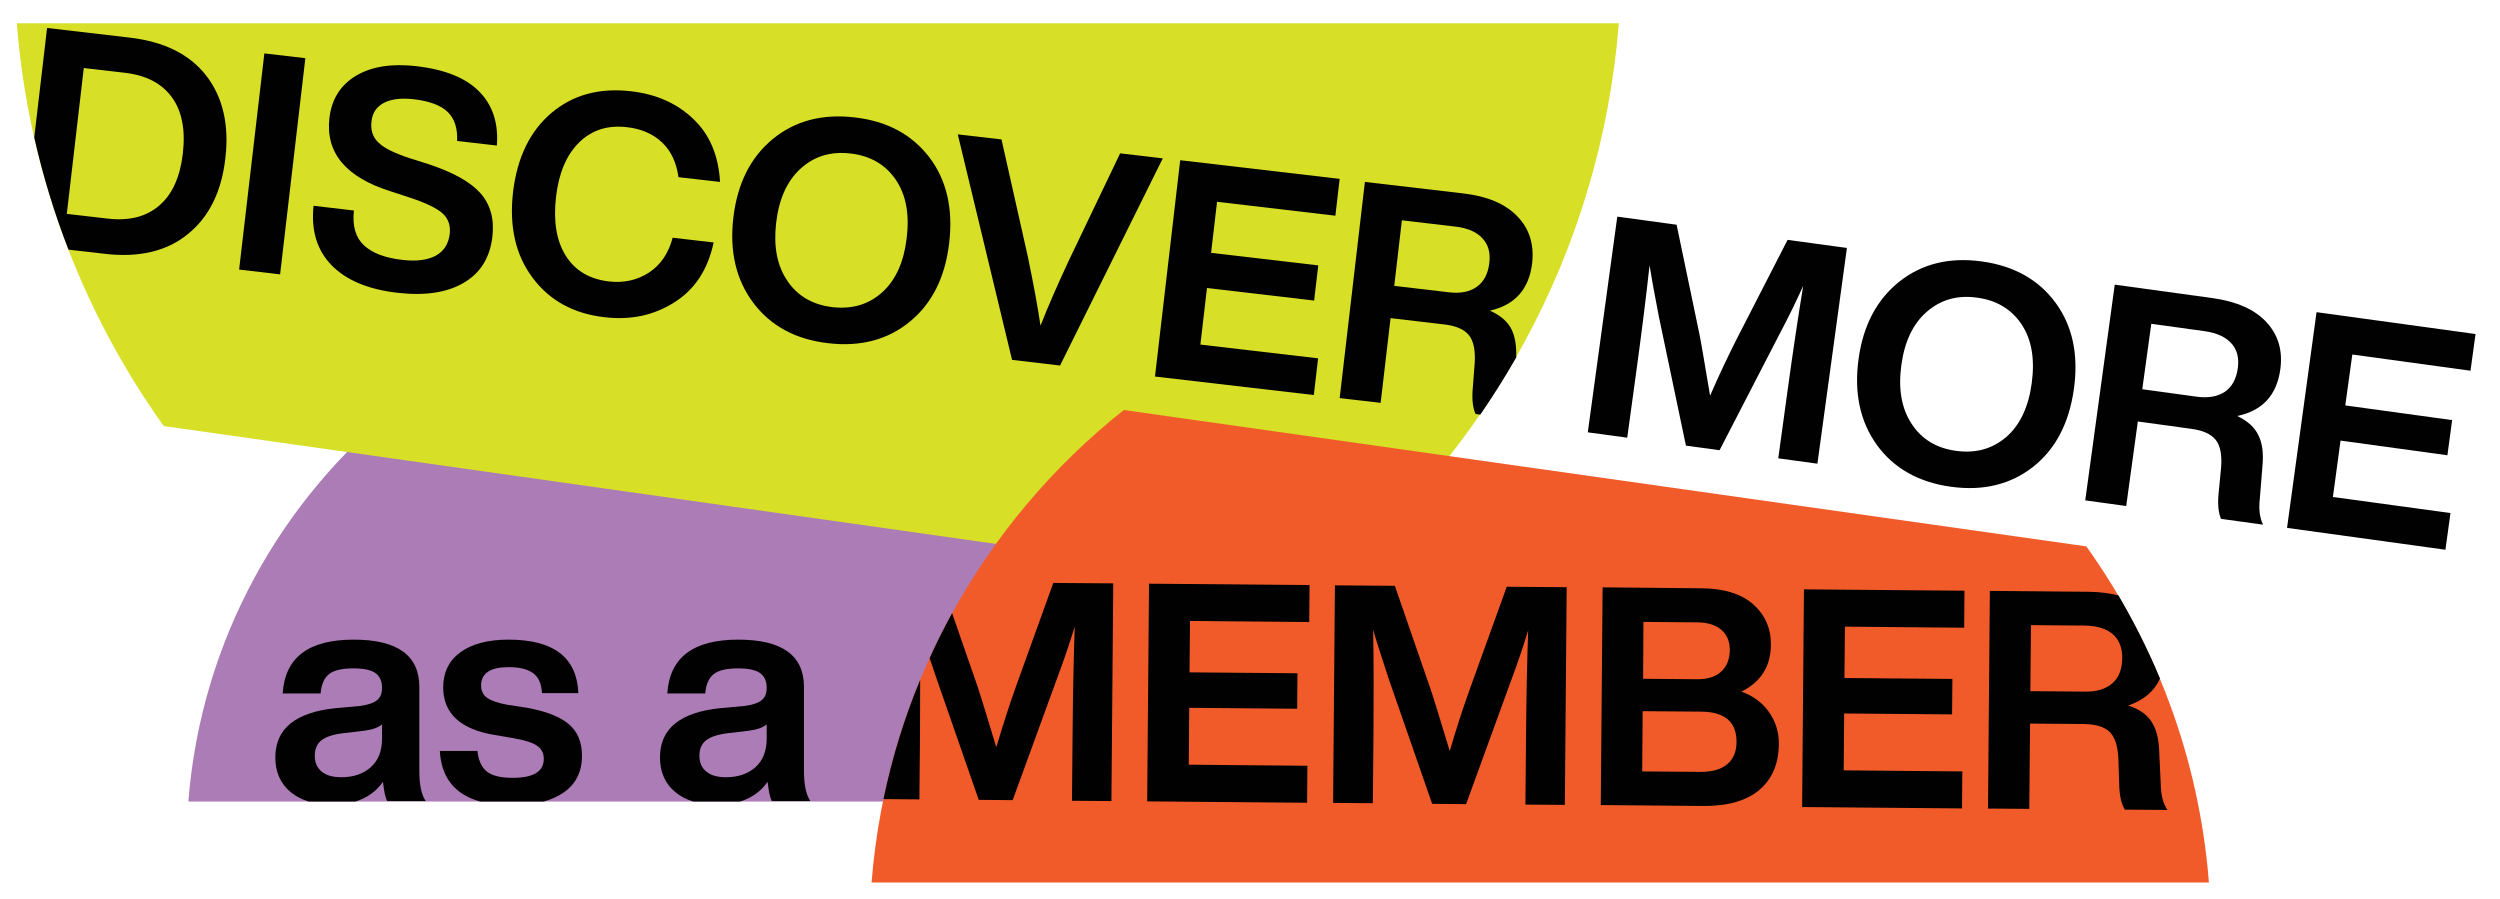
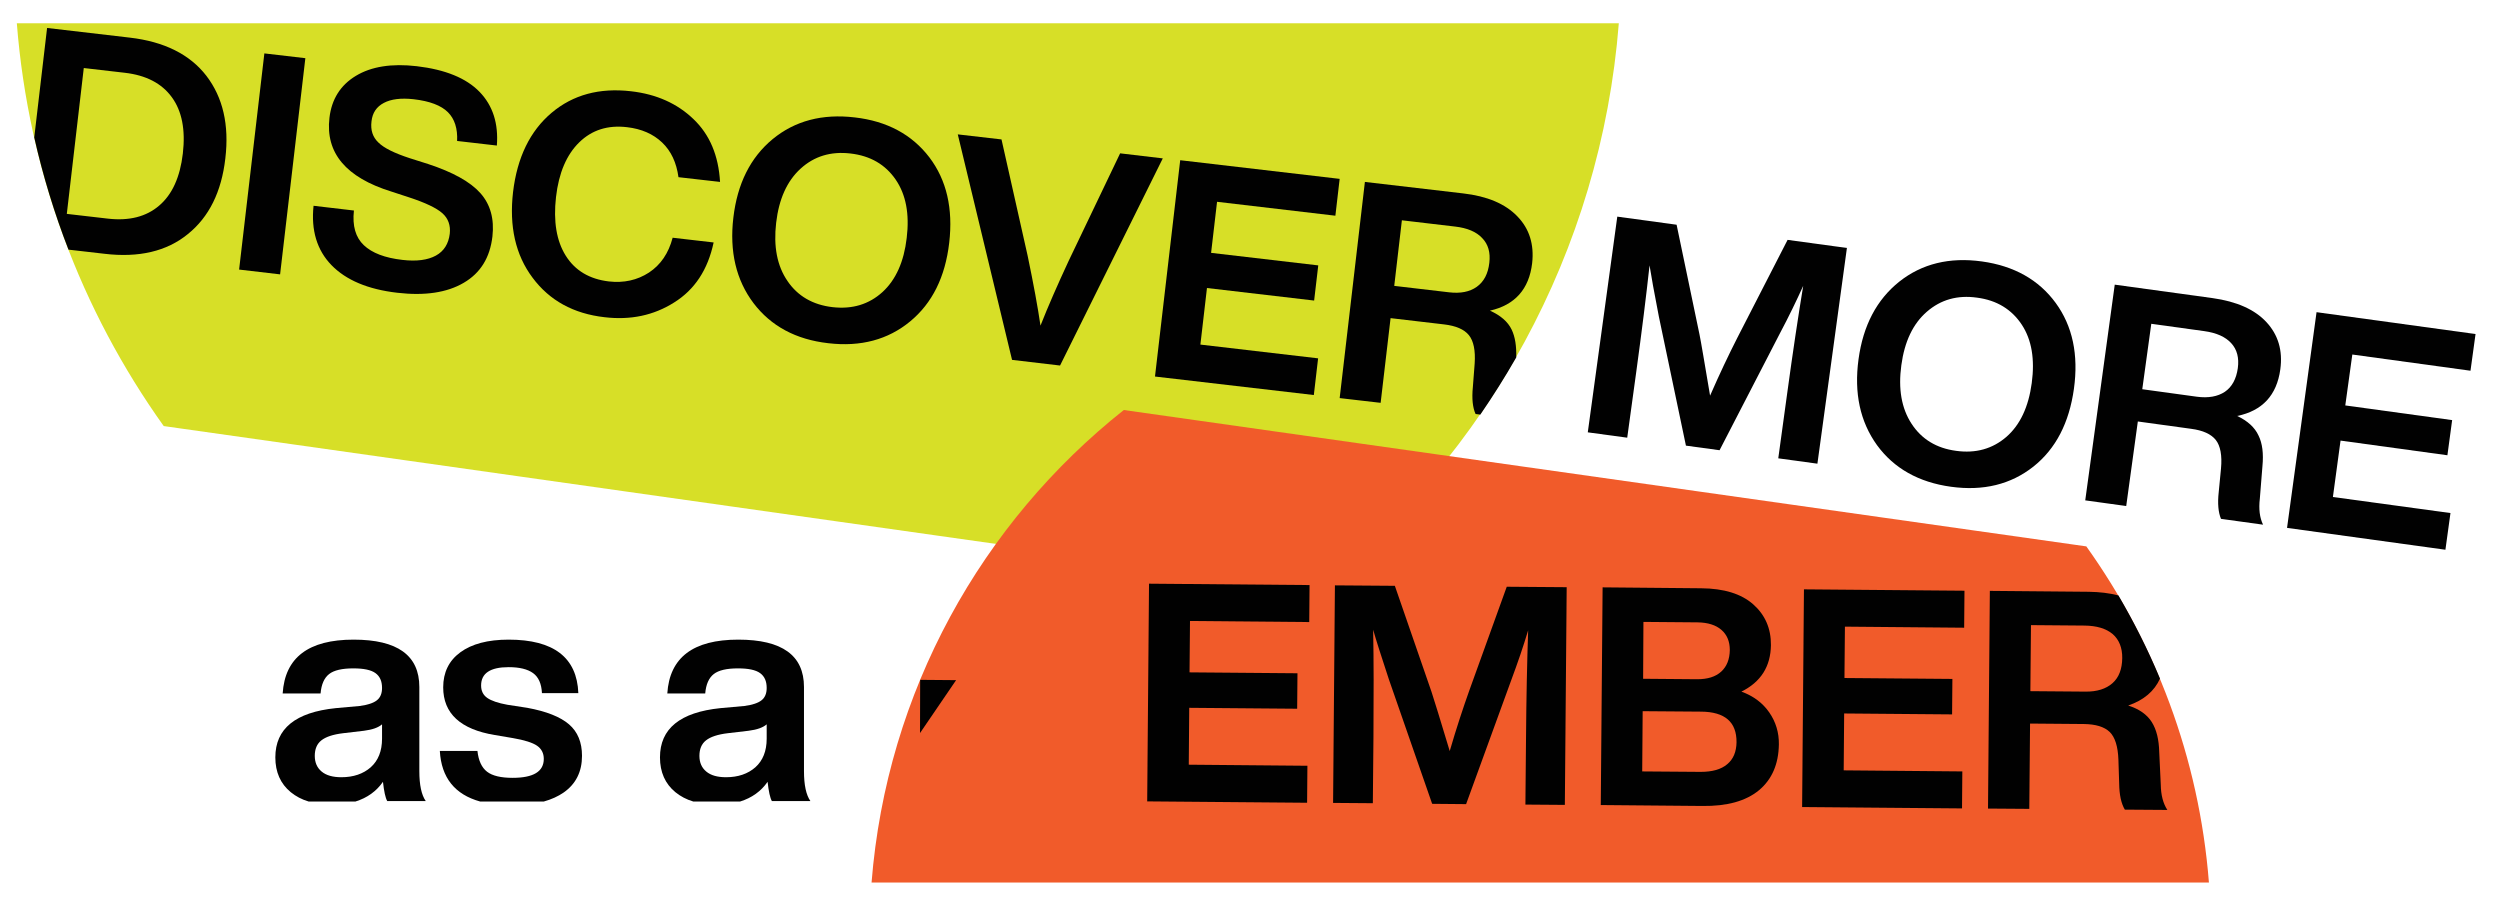
<svg xmlns="http://www.w3.org/2000/svg" id="Layer_1" x="0px" y="0px" viewBox="0 0 1635.3 587.9" style="enable-background:new 0 0 1635.3 587.9;" xml:space="preserve">
  <style type="text/css"> .st0{fill:#AC7CB6;} .st1{fill:none;} .st2{fill:#010101;} .st3{fill:#D7DF27;} .st4{fill:#F15B2A;} </style>
-   <path class="st0" d="M262.1,264C184,326,131.5,418.9,123.2,524.3h736.7c-5.4-68.8-29.7-132.2-67.6-185.2L262.1,264z" />
  <g>
    <path class="st1" d="M501.5,473.8c-2.4,2.1-6.3,3.5-11.8,4.2l-13.6,1.6c-6.7,0.8-11.4,2.4-14.3,4.7c-2.9,2.3-4.3,5.7-4.3,10.1 c0,4.4,1.5,7.8,4.5,10.3c3,2.5,7.3,3.7,12.9,3.7c7.9,0,14.3-2.2,19.2-6.5c4.9-4.3,7.4-10.6,7.4-18.7V473.8z" />
    <path class="st1" d="M249.9,473.8c-2.4,2.1-6.3,3.5-11.8,4.2l-13.6,1.6c-6.7,0.8-11.4,2.4-14.3,4.7c-2.9,2.3-4.3,5.7-4.3,10.1 c0,4.4,1.5,7.8,4.5,10.3c3,2.5,7.3,3.7,12.9,3.7c7.9,0,14.3-2.2,19.2-6.5c4.9-4.3,7.4-10.6,7.4-18.7V473.8z" />
    <path class="st2" d="M250.5,511.4c0.7,6.3,1.6,10.5,2.8,12.6h25.2c-2.8-4-4.2-10.5-4.2-19.6v-55c0-20.7-14.3-31-43-31 c-29.5,0-44.9,11.7-46.4,35.2h24.8c0.5-6,2.4-10.2,5.6-12.7c3.2-2.5,8.5-3.7,15.8-3.7c6.8,0,11.6,1,14.5,3.1 c2.9,2.1,4.3,5.3,4.3,9.7c0,3.6-1.1,6.3-3.4,8.1c-2.3,1.8-6,3-11.2,3.7l-15.6,1.4c-26.4,2.7-39.6,13.4-39.6,32.2 c0,9.7,3.4,17.3,10.1,22.8c3.3,2.7,7.3,4.8,11.7,6.1h30.6C240.2,521.9,246.2,517.6,250.5,511.4z M242.5,501.9 c-4.9,4.3-11.3,6.5-19.2,6.5c-5.6,0-9.9-1.2-12.9-3.7c-3-2.5-4.5-5.9-4.5-10.3c0-4.4,1.4-7.8,4.3-10.1c2.9-2.3,7.6-3.9,14.3-4.7 l13.6-1.6c5.5-0.7,9.4-2.1,11.8-4.2v9.4C249.9,491.3,247.4,497.5,242.5,501.9z" />
    <path class="st2" d="M380.7,494.4c0-8.8-2.8-15.7-8.5-20.6c-5.7-4.9-14.8-8.5-27.3-10.8l-13-2c-6.1-1.1-10.5-2.6-13.2-4.5 c-2.7-1.9-4-4.6-4-8.1c0-8,6-12,18-12c7.1,0,12.4,1.3,16,3.9c3.6,2.6,5.5,7,5.8,13.1h23.8c-0.9-23.3-16.1-35-45.6-35 c-13.6,0-24.1,2.8-31.6,8.3c-7.5,5.5-11.2,13.2-11.2,22.9c0,17.1,11.3,27.5,33.8,31.2l11.8,2c7.6,1.3,12.9,3,15.8,5 c2.9,2,4.4,4.9,4.4,8.6c0,8.3-6.8,12.4-20.4,12.4c-7.6,0-13.2-1.3-16.7-4c-3.5-2.7-5.6-7.2-6.3-13.6h-24.6 c1,17.5,9.8,28.5,26.4,33.1h41.6c5-1.4,9.4-3.4,13-5.9C376.7,512.8,380.7,504.8,380.7,494.4z" />
    <path class="st2" d="M502.1,511.4c0.7,6.3,1.6,10.5,2.8,12.6h25.2c-2.8-4-4.2-10.5-4.2-19.6v-55c0-20.7-14.3-31-43-31 c-29.5,0-44.9,11.7-46.4,35.2h24.8c0.5-6,2.4-10.2,5.6-12.7c3.2-2.5,8.5-3.7,15.8-3.7c6.8,0,11.6,1,14.5,3.1 c2.9,2.1,4.3,5.3,4.3,9.7c0,3.6-1.1,6.3-3.4,8.1c-2.3,1.8-6,3-11.2,3.7l-15.6,1.4c-26.4,2.7-39.6,13.4-39.6,32.2 c0,9.7,3.4,17.3,10.1,22.8c3.3,2.7,7.3,4.8,11.7,6.1h30.6C491.8,521.9,497.8,517.6,502.1,511.4z M494.1,501.9 c-4.9,4.3-11.3,6.5-19.2,6.5c-5.6,0-9.9-1.2-12.9-3.7c-3-2.5-4.5-5.9-4.5-10.3c0-4.4,1.4-7.8,4.3-10.1c2.9-2.3,7.6-3.9,14.3-4.7 l13.6-1.6c5.5-0.7,9.4-2.1,11.8-4.2v9.4C501.5,491.3,499,497.5,494.1,501.9z" />
  </g>
  <g>
    <g>
      <path class="st2" d="M1136.5,220.8l32.8-63.9l38.8,5.3l-19.3,141.1l-25.6-3.5l5.9-43c3.6-26.4,7.1-49.7,10.4-69.8 c-4.3,9.5-9.3,19.9-15.2,31l-39.5,76.5l-22-3l-17.7-84.4c-3-15.4-5-26.5-6.1-33.5c-2.2,20.2-5.1,43.4-8.7,69.7l-5.9,43l-25.8-3.5 l19.3-141.1l38.8,5.3l15,71.9c1,4.8,3.2,18.1,6.9,39.9C1124.8,244.6,1130.8,232,1136.5,220.8z" />
      <path class="st2" d="M1276.2,318.4c-21.1-2.9-37.3-12-48.4-27.2c-11.1-15.4-15.1-34.1-12.1-56.2c3-22.1,11.9-39,26.7-50.8 c14.8-11.7,32.8-16.1,53.9-13.2c21.1,2.9,37.3,12,48.4,27.2c11,15.1,15,33.8,11.9,56.1c-3.1,22.3-11.9,39.3-26.5,50.9 C1315.3,316.9,1297.3,321.3,1276.2,318.4z M1243.7,238.9c-2.1,15.5,0.1,28.2,6.7,38.3c6.6,10.1,16.3,16,29.1,17.7 c12.9,1.8,23.9-1.3,33-9.2c8.9-7.8,14.4-19.5,16.5-35.1c2.1-15.6,0-28.3-6.5-38.2c-6.6-10-16.3-16-29.3-17.7 c-12.8-1.8-23.7,1.3-32.8,9.2C1251.3,211.8,1245.8,223.4,1243.7,238.9z" />
      <path class="st2" d="M1479.9,305l-1.7,21.2c-0.8,6.8-0.1,12.4,2.1,17l-27.5-3.8c-1.8-4.3-2.3-10.1-1.5-17.4l1.5-15.5 c0.8-8.6-0.4-14.9-3.4-18.7c-3-3.8-8.4-6.3-16.1-7.3l-34.9-4.8l-7.6,55.3l-26.8-3.7l19.3-141.1l64,8.8 c15.7,2.2,27.5,7.4,35.2,15.7c7.7,8.3,10.8,18.6,9.1,30.9c-2.3,16.9-11.7,27.1-28.2,30.5c6.8,3.2,11.5,7.5,13.9,12.7 C1479.9,290,1480.7,296.7,1479.9,305z M1407.2,211.8l-5.9,42.8l35.7,4.9c7.5,1,13.6-0.1,18.3-3.2c4.7-3.2,7.5-8.4,8.5-15.5 c0.9-6.7-0.5-12.2-4.3-16.3c-3.8-4.2-9.7-6.8-17.6-7.9L1407.2,211.8z" />
      <path class="st2" d="M1619.3,218.5l-3.3,24l-77.3-10.6l-4.6,33.3l69.9,9.6l-3.1,23l-69.9-9.6l-5,36.9l76.9,10.5l-3.3,24 L1496,345.3l19.3-141.1L1619.3,218.5z" />
    </g>
  </g>
  <path class="st3" d="M861.3,385.5c111.1-88.2,185.8-220.4,197.6-370.3H11c7.7,97.8,42.2,188,96.1,263.5L861.3,385.5z" />
  <g>
    <path class="st1" d="M104.1,134.5c8.5-7.3,13.7-18.6,15.5-34.1c1.8-15.5-0.6-27.8-7.2-36.8c-6.6-9-16.8-14.4-30.8-16l-26.8-3.1 l-11.1,95.4l26.8,3.1C84.4,144.6,95.6,141.7,104.1,134.5z" />
    <path class="st1" d="M951.8,148.2l-34.8-4.1l-5,42.9l35.8,4.2c7.5,0.9,13.6-0.3,18.2-3.6c4.6-3.3,7.3-8.5,8.2-15.7 c0.8-6.8-0.8-12.2-4.6-16.2C965.7,151.6,959.8,149.1,951.8,148.2z" />
    <path class="st1" d="M183.2,179.5l-26.8-3.1l16.5-141.4l26.8,3.1L183.2,179.5z M324.9,95.3l-26-3c0.4-8.1-1.6-14.4-6-18.8 c-4.4-4.4-11.9-7.2-22.5-8.5c-8.2-1-14.7-0.2-19.4,2.4c-4.7,2.5-7.4,6.6-8.1,12.1c-0.7,5.7,0.8,10.3,4.5,13.8 c3.7,3.5,10.6,6.9,20.6,10.3l12,3.8c16.2,5.2,27.5,11.6,34.1,19c6.6,7.4,9.2,16.9,7.9,28.4c-1.6,13.8-7.9,23.9-18.8,30.3 c-11,6.4-25.4,8.6-43.4,6.5c-19.2-2.2-33.6-8.3-43.1-18.1c-9.5-9.8-13.4-22.8-11.7-38.8l26.4,3.1c-1,10.1,1.1,17.6,6.5,22.7 c5.4,5.1,13.8,8.3,25.2,9.6c9.3,1.1,16.6,0.2,21.9-2.8c5.3-2.9,8.4-7.7,9.1-14.3c0.6-5.6-0.9-10-4.8-13.4 c-3.8-3.4-11.1-6.9-21.8-10.4l-11.6-3.8c-29.7-9.2-43.2-25.3-40.5-48.2c1.4-12.2,7.2-21.3,17.3-27.5c10.1-6.1,23.4-8.2,39.8-6.3 c18.7,2.2,32.3,7.8,41,16.9C322.3,69.2,326.1,81,324.9,95.3z M370.1,167.3c6.1,9.7,15.5,15.3,28.2,16.8c9.8,1.1,18.5-0.8,26.2-5.8 c7.7-5,12.9-12.6,15.5-22.8l26.8,3.1c-3.8,17.8-12.5,30.9-25.9,39.3c-13.3,8.4-28.5,11.6-45.4,9.6c-20.4-2.4-36.1-11-47.1-25.8 c-11.2-14.9-15.4-33.5-12.8-56.1c2.6-22.6,11-39.9,25.2-51.8c14-11.8,31.3-16.5,52-14.1c16.6,1.9,30.1,8,40.8,18.2 C464.2,88.2,470,101.9,471,119l-27.2-3.2c-1.3-9.5-4.9-17.1-10.7-22.7c-5.9-5.6-13.5-8.9-22.9-10c-12.6-1.5-23,1.8-31.3,9.9 c-8.3,8.1-13.3,20-15.2,35.8C361.8,144.7,364,157.5,370.1,167.3z M621,158.9c-2.6,22.4-11.1,39.5-25.5,51.4 c-14.6,12-32.4,16.8-53.6,14.3c-21.2-2.5-37.5-11.2-48.9-26.2c-11.4-15.2-15.8-33.8-13.2-55.9c2.6-22.1,11.2-39.2,25.7-51.4 c14.6-12,32.4-16.8,53.6-14.3c21.2,2.5,37.5,11.2,48.9,26.2C619.2,117.9,623.6,136.5,621,158.9z M662,235.4L626.6,87.9l28.6,3.3 l17.1,76.1c3.9,18.7,6.6,33.9,8.4,45.7c5-12.7,11.1-26.9,18.5-42.5l33.6-70.2l27.8,3.2L693.3,239L662,235.4z M862.3,173.6l-2.7,23 l-70.1-8.2l-4.3,36.9l77.1,9l-2.8,24l-103.9-12.1L772,104.8L876.3,117l-2.8,24l-77.5-9l-3.9,33.4L862.3,173.6z" />
    <path class="st1" d="M556.3,100.4c-12.8-1.5-23.7,1.8-32.6,9.9c-8.9,8.1-14.2,19.9-16,35.4c-1.8,15.5,0.7,28.2,7.4,38.1 c6.8,9.9,16.6,15.6,29.4,17.1c13,1.5,23.9-1.8,32.8-9.9c8.7-8,14-19.8,15.8-35.4c1.8-15.6-0.6-28.3-7.2-38.1 C579.1,107.6,569.3,101.9,556.3,100.4z" />
    <path class="st2" d="M122.9,153.1c13.8-11.1,22-27.6,24.5-49.5c2.6-21.9-1.6-39.9-12.4-54c-10.8-14-27.6-22.4-50.2-25l-54-6.3 l-8.4,71.6c5.7,25.2,13.2,49.7,22.4,73.4l23.5,2.7C90.8,168.7,109.1,164.4,122.9,153.1z M54.8,44.5l26.8,3.1 c13.9,1.6,24.2,6.9,30.8,16c6.6,9,9,21.3,7.2,36.8c-1.8,15.5-7,26.9-15.5,34.1c-8.5,7.3-19.7,10.1-33.6,8.5l-26.8-3.1L54.8,44.5z" />
    <rect x="106.9" y="93.7" transform="matrix(0.116 -0.993 0.993 0.116 50.962 271.616)" class="st2" width="142.4" height="27" />
    <path class="st2" d="M272.6,43.3c-16.4-1.9-29.7,0.2-39.8,6.3c-10.1,6.1-15.9,15.3-17.3,27.5c-2.7,22.9,10.8,39,40.5,48.2l11.6,3.8 c10.7,3.5,18,7,21.8,10.4c3.8,3.4,5.4,7.9,4.8,13.4c-0.8,6.6-3.8,11.4-9.1,14.3c-5.3,2.9-12.6,3.9-21.9,2.8 c-11.4-1.3-19.8-4.5-25.2-9.6c-5.4-5.1-7.6-12.6-6.5-22.7l-26.4-3.1c-1.7,16,2.2,29,11.7,38.8c9.5,9.8,23.9,15.9,43.1,18.1 c18,2.1,32.5-0.1,43.4-6.5c11-6.4,17.2-16.5,18.8-30.3c1.3-11.5-1.3-21-7.9-28.4c-6.6-7.4-18-13.7-34.1-19l-12-3.8 c-10.1-3.3-17-6.7-20.6-10.3c-3.7-3.5-5.2-8.1-4.5-13.8c0.6-5.6,3.3-9.6,8.1-12.1c4.7-2.5,11.2-3.3,19.4-2.4 c10.6,1.2,18.1,4.1,22.5,8.5c4.4,4.4,6.4,10.7,6,18.8l26,3c1.1-14.4-2.6-26.1-11.3-35.1C305,51.1,291.3,45.5,272.6,43.3z" />
    <path class="st2" d="M378.9,93.1c8.3-8.1,18.7-11.4,31.3-9.9c9.4,1.1,17,4.4,22.9,10c5.9,5.6,9.4,13.2,10.7,22.7L471,119 c-1-17.2-6.7-30.9-17.4-41.1c-10.6-10.2-24.2-16.3-40.8-18.2c-20.7-2.4-38,2.3-52,14.1c-14.1,11.9-22.5,29.2-25.2,51.8 c-2.6,22.5,1.6,41.2,12.8,56.1c11,14.8,26.7,23.5,47.1,25.8c17,2,32.1-1.2,45.4-9.6c13.5-8.4,22.1-21.4,25.9-39.3l-26.8-3.1 c-2.7,10.2-7.8,17.7-15.5,22.8c-7.7,5-16.5,6.9-26.2,5.8c-12.7-1.5-22.1-7.1-28.2-16.8c-6.1-9.7-8.2-22.5-6.4-38.4 C365.5,113.1,370.6,101.2,378.9,93.1z" />
    <path class="st2" d="M559.1,76.8C537.9,74.3,520,79,505.4,91c-14.6,12.1-23.1,29.2-25.7,51.4c-2.6,22.1,1.8,40.8,13.2,55.9 c11.4,15,27.7,23.8,48.9,26.2c21.2,2.5,39.1-2.3,53.6-14.3c14.4-11.9,22.9-29,25.5-51.4c2.6-22.4-1.7-41-13-55.9 C596.5,88,580.2,79.2,559.1,76.8z M593.1,155.6c-1.8,15.6-7.1,27.4-15.8,35.4c-8.9,8.1-19.8,11.4-32.8,9.9 c-12.8-1.5-22.7-7.2-29.4-17.1c-6.8-9.9-9.2-22.6-7.4-38.1c1.8-15.5,7.1-27.3,16-35.4c8.9-8.1,19.7-11.4,32.6-9.9 c13,1.5,22.8,7.2,29.6,17.1C592.6,127.3,595,140,593.1,155.6z" />
    <path class="st2" d="M732.7,100.3l-33.6,70.2c-7.3,15.7-13.5,29.8-18.5,42.5c-1.7-11.7-4.5-27-8.4-45.7l-17.1-76.1l-28.6-3.3 L662,235.4l31.4,3.7l67.2-135.5L732.7,100.3z" />
    <polygon class="st2" points="873.5,141.1 876.3,117 772,104.8 755.5,246.3 859.4,258.4 862.2,234.4 785.2,225.4 789.5,188.4 859.6,196.6 862.3,173.6 792.2,165.4 796.1,132 " />
    <path class="st2" d="M988.8,215.6c-2.5-5.2-7.3-9.3-14.2-12.4c16.4-3.7,25.6-14.1,27.6-31c1.4-12.3-1.8-22.6-9.7-30.7 c-7.9-8.2-19.7-13.2-35.5-15l-64.2-7.5l-16.5,141.4l26.8,3.1l6.5-55.4l35,4.1c7.7,0.9,13.1,3.2,16.2,7c3.1,3.8,4.4,10,3.8,18.7 l-1.2,15.6c-0.7,7.3-0.1,13.1,1.8,17.3l3.1,0.4c8.3-12.1,16.2-24.6,23.5-37.4C992,226.4,991.1,220.4,988.8,215.6z M974.2,171.9 c-0.8,7.2-3.6,12.4-8.2,15.7c-4.6,3.3-10.7,4.5-18.2,3.6l-35.8-4.2l5-42.9l34.8,4.1c7.9,0.9,13.9,3.4,17.7,7.5 C973.5,159.8,975,165.2,974.2,171.9z" />
  </g>
  <path class="st4" d="M735.1,268.2c-92.8,73.6-155.1,184-165,309.1h874.8c-6.4-81.7-35.3-157-80.2-219.9L735.1,268.2z" />
  <g>
    <path class="st1" d="M601.9,444.7c2-4.8,4.1-9.6,6.2-14.3c-3-9.1-5.2-16.1-6.6-21.1C601.8,420.2,601.9,432,601.9,444.7z" />
    <path class="st1" d="M1125.8,439.3c3.7-3.4,5.6-8.1,5.6-14.1c0-5.6-1.8-10-5.5-13.2c-3.7-3.2-8.9-4.9-15.6-4.9l-35.4-0.3l-0.3,37.2 l35.4,0.3C1116.9,444.3,1122.1,442.7,1125.8,439.3z" />
    <path class="st1" d="M1328.4,408.9l-0.4,43.2l36,0.3c7.6,0.1,13.5-1.8,17.7-5.5s6.4-9.2,6.4-16.4c0.1-6.8-2.1-12-6.4-15.7 c-4.3-3.6-10.5-5.5-18.5-5.6L1328.4,408.9z" />
    <path class="st1" d="M1180,385.5l105,0.9l-0.2,24.2l-78-0.7l-0.3,33.6l70.6,0.6l-0.2,23.2l-70.6-0.6l-0.3,37.2l77.6,0.7l-0.2,24.2 l-104.6-0.9L1180,385.5z M1048.2,384.3l64.4,0.6c14.9,0.1,26.3,3.6,34.1,10.5c7.8,6.9,11.7,15.8,11.6,26.7 c-0.1,14-6.5,24.1-19.3,30.4c7.8,2.9,13.9,7.4,18.2,13.6c4.3,6.2,6.4,13.1,6.3,20.9c-0.1,12.9-4.4,22.9-13,30 c-8.5,7.1-20.9,10.5-37,10.4l-66.6-0.6L1048.2,384.3z M873.2,382.8l39.2,0.3l24,69.4c1.6,4.7,5.5,17.6,11.9,38.7 c4.4-14.8,8.7-28.1,12.9-39.9l24.4-67.6l39.2,0.3l-1.2,142.4l-25.8-0.2l0.4-43.4c0.2-26.7,0.7-50.2,1.4-70.6 c-3,10-6.7,20.9-11.1,32.7L959,526l-22.2-0.2l-28.3-81.4c-4.9-14.8-8.4-25.7-10.3-32.5c0.4,20.3,0.4,43.7,0.2,70.2l-0.4,43.4 l-26-0.2L873.2,382.8z M751.6,381.8l105,0.9l-0.2,24.2l-78-0.7l-0.3,33.6l70.6,0.6l-0.2,23.2l-70.6-0.6l-0.3,37.2l77.6,0.7 l-0.2,24.2l-104.6-0.9L751.6,381.8z" />
-     <path class="st1" d="M1135.9,485.5c0.1-13.2-7.6-19.9-23.2-20l-38.2-0.3l-0.3,39.4l38.2,0.3c7.6,0.1,13.4-1.6,17.4-5 C1133.8,496.6,1135.9,491.8,1135.9,485.5z" />
-     <path class="st2" d="M611.9,441.8l28.3,81.4l22.2,0.2l29.5-80.9c4.4-11.8,8.1-22.7,11.1-32.7c-0.7,20.4-1.2,43.9-1.4,70.6 l-0.4,43.4L727,524l1.2-142.4l-39.2-0.3l-24.4,67.6c-4.2,11.8-8.5,25.1-12.9,39.9c-6.4-21.1-10.3-34-11.9-38.7l-17-49 c-5.3,9.6-10.2,19.4-14.7,29.4C609.3,433.9,610.5,437.7,611.9,441.8z" />
-     <path class="st2" d="M601.8,479.5c0.1-12.3,0.1-23.9,0.1-34.8c-10.3,24.9-18.4,51-24,78l23.5,0.2L601.8,479.5z" />
+     <path class="st2" d="M601.8,479.5c0.1-12.3,0.1-23.9,0.1-34.8l23.5,0.2L601.8,479.5z" />
    <polygon class="st2" points="855.2,500.9 777.6,500.2 777.9,463 848.5,463.6 848.7,440.4 778.1,439.8 778.4,406.2 856.4,406.9 856.6,382.7 751.6,381.8 750.4,524.2 855,525.1 " />
    <path class="st2" d="M898.4,482.1c0.2-26.5,0.2-49.9-0.2-70.2c1.9,6.8,5.4,17.6,10.3,32.5l28.3,81.4L959,526l29.5-81 c4.4-11.8,8.1-22.7,11.1-32.7c-0.7,20.4-1.2,43.9-1.4,70.6l-0.4,43.4l25.8,0.2l1.2-142.4l-39.2-0.3l-24.4,67.6 c-4.2,11.8-8.6,25.1-12.9,39.9c-6.4-21.1-10.3-34-11.9-38.7l-24-69.4l-39.2-0.3L872,525.2l26,0.2L898.4,482.1z" />
    <path class="st2" d="M1150.6,516.9c8.5-7.1,12.8-17.1,13-30c0.1-7.7-2-14.7-6.3-20.9c-4.3-6.2-10.3-10.7-18.2-13.6 c12.7-6.3,19.1-16.4,19.3-30.4c0.1-10.9-3.8-19.8-11.6-26.7c-7.8-6.9-19.2-10.4-34.1-10.5l-64.4-0.6l-1.2,142.4l66.6,0.6 C1129.7,527.4,1142,524,1150.6,516.9z M1075,406.8l35.4,0.3c6.7,0.1,11.9,1.7,15.6,4.9c3.7,3.2,5.5,7.6,5.5,13.2 c-0.1,6-1.9,10.7-5.6,14.1c-3.7,3.4-8.9,5-15.7,5l-35.4-0.3L1075,406.8z M1074.2,504.6l0.3-39.4l38.2,0.3 c15.6,0.1,23.3,6.8,23.2,20c-0.1,6.3-2.1,11.1-6.1,14.4c-4,3.4-9.8,5-17.4,5L1074.2,504.6z" />
    <polygon class="st2" points="1283.6,504.6 1206,503.9 1206.3,466.7 1276.9,467.3 1277.1,444.1 1206.5,443.5 1206.8,409.9 1284.8,410.6 1285,386.4 1180,385.5 1178.8,527.9 1283.4,528.8 " />
    <path class="st2" d="M1301.6,386.5l-1.2,142.4l27,0.2l0.5-55.8l35.2,0.3c7.7,0.1,13.4,1.8,16.9,5.2c3.5,3.4,5.4,9.5,5.7,18.2 l0.5,15.6c0.1,7.3,1.3,13,3.7,17l27.8,0.2c-2.8-4.3-4.2-9.8-4.3-16.6l-1-21.2c-0.2-8.3-1.8-14.8-4.9-19.7 c-3.1-4.9-8.2-8.5-15.4-10.8c10.2-3.5,17.1-9.4,20.8-17.6c-7.8-18.8-17-37-27.2-54.4c-5.7-1.5-12.2-2.3-19.4-2.4L1301.6,386.5z M1388.2,430.5c-0.1,7.2-2.2,12.7-6.4,16.4s-10.1,5.6-17.7,5.5l-36-0.3l0.4-43.2l35,0.3c8,0.1,14.1,1.9,18.5,5.6 C1386.1,418.4,1388.3,423.7,1388.2,430.5z" />
  </g>
</svg>